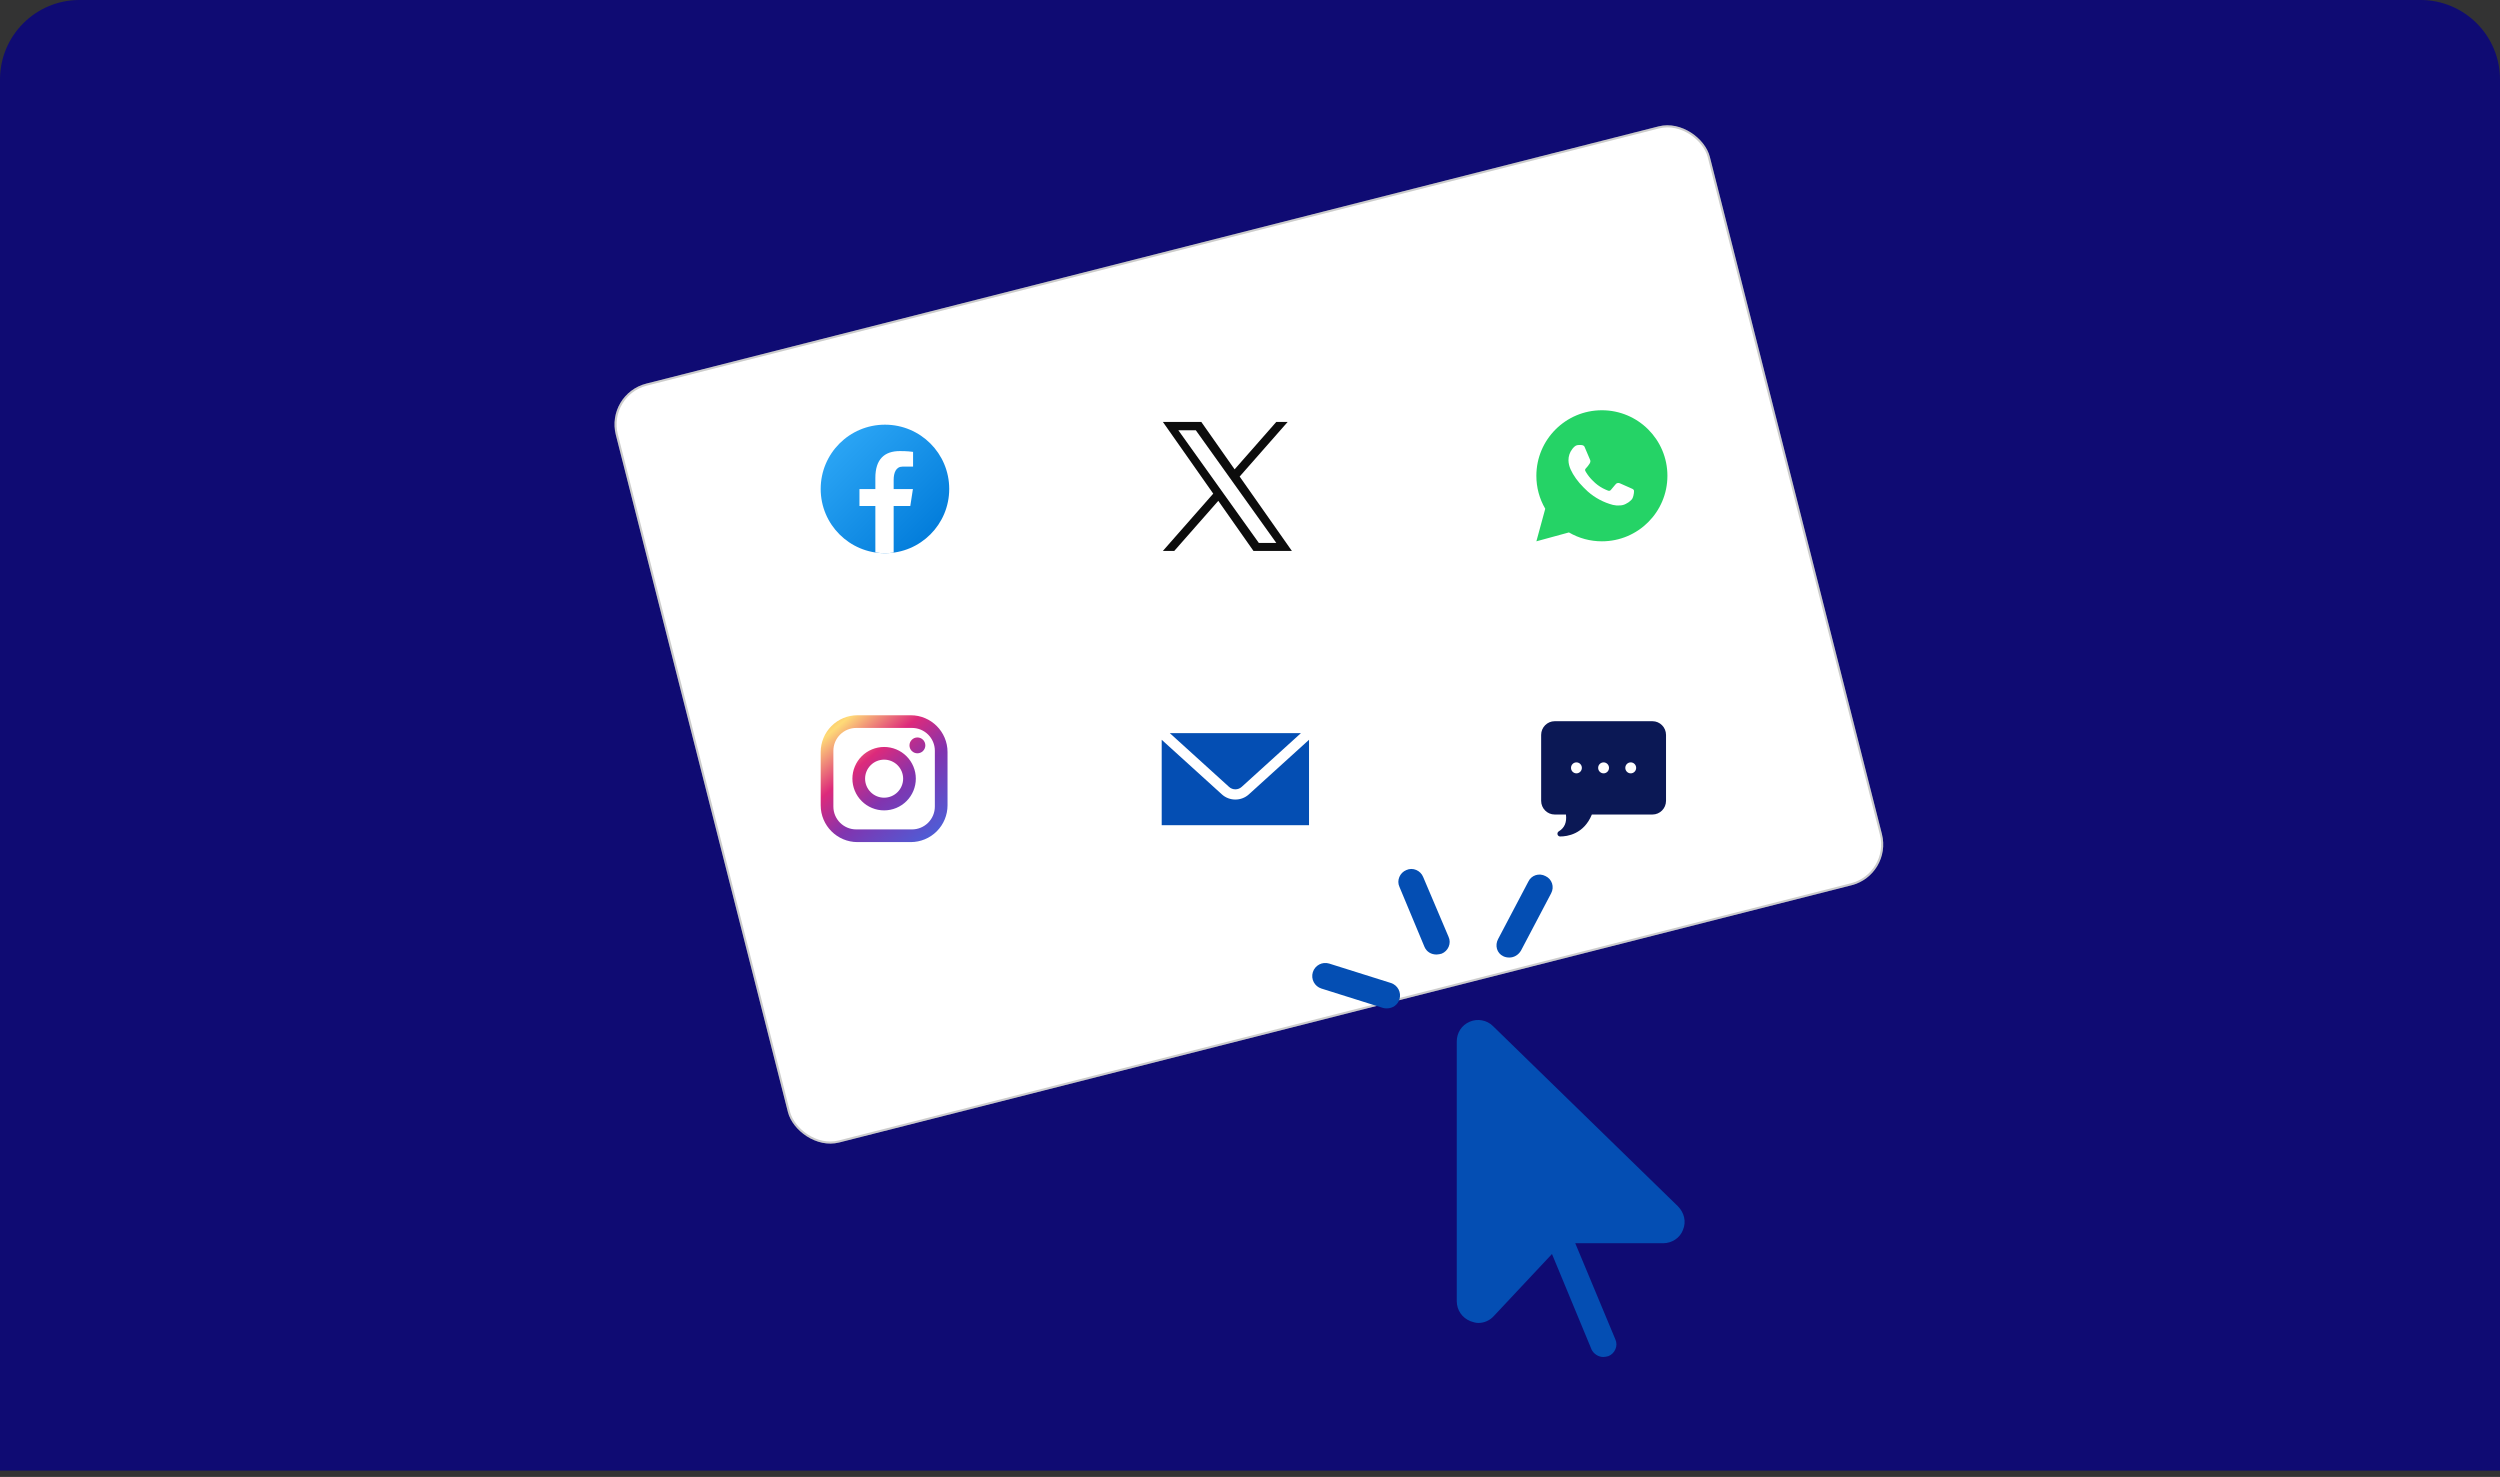
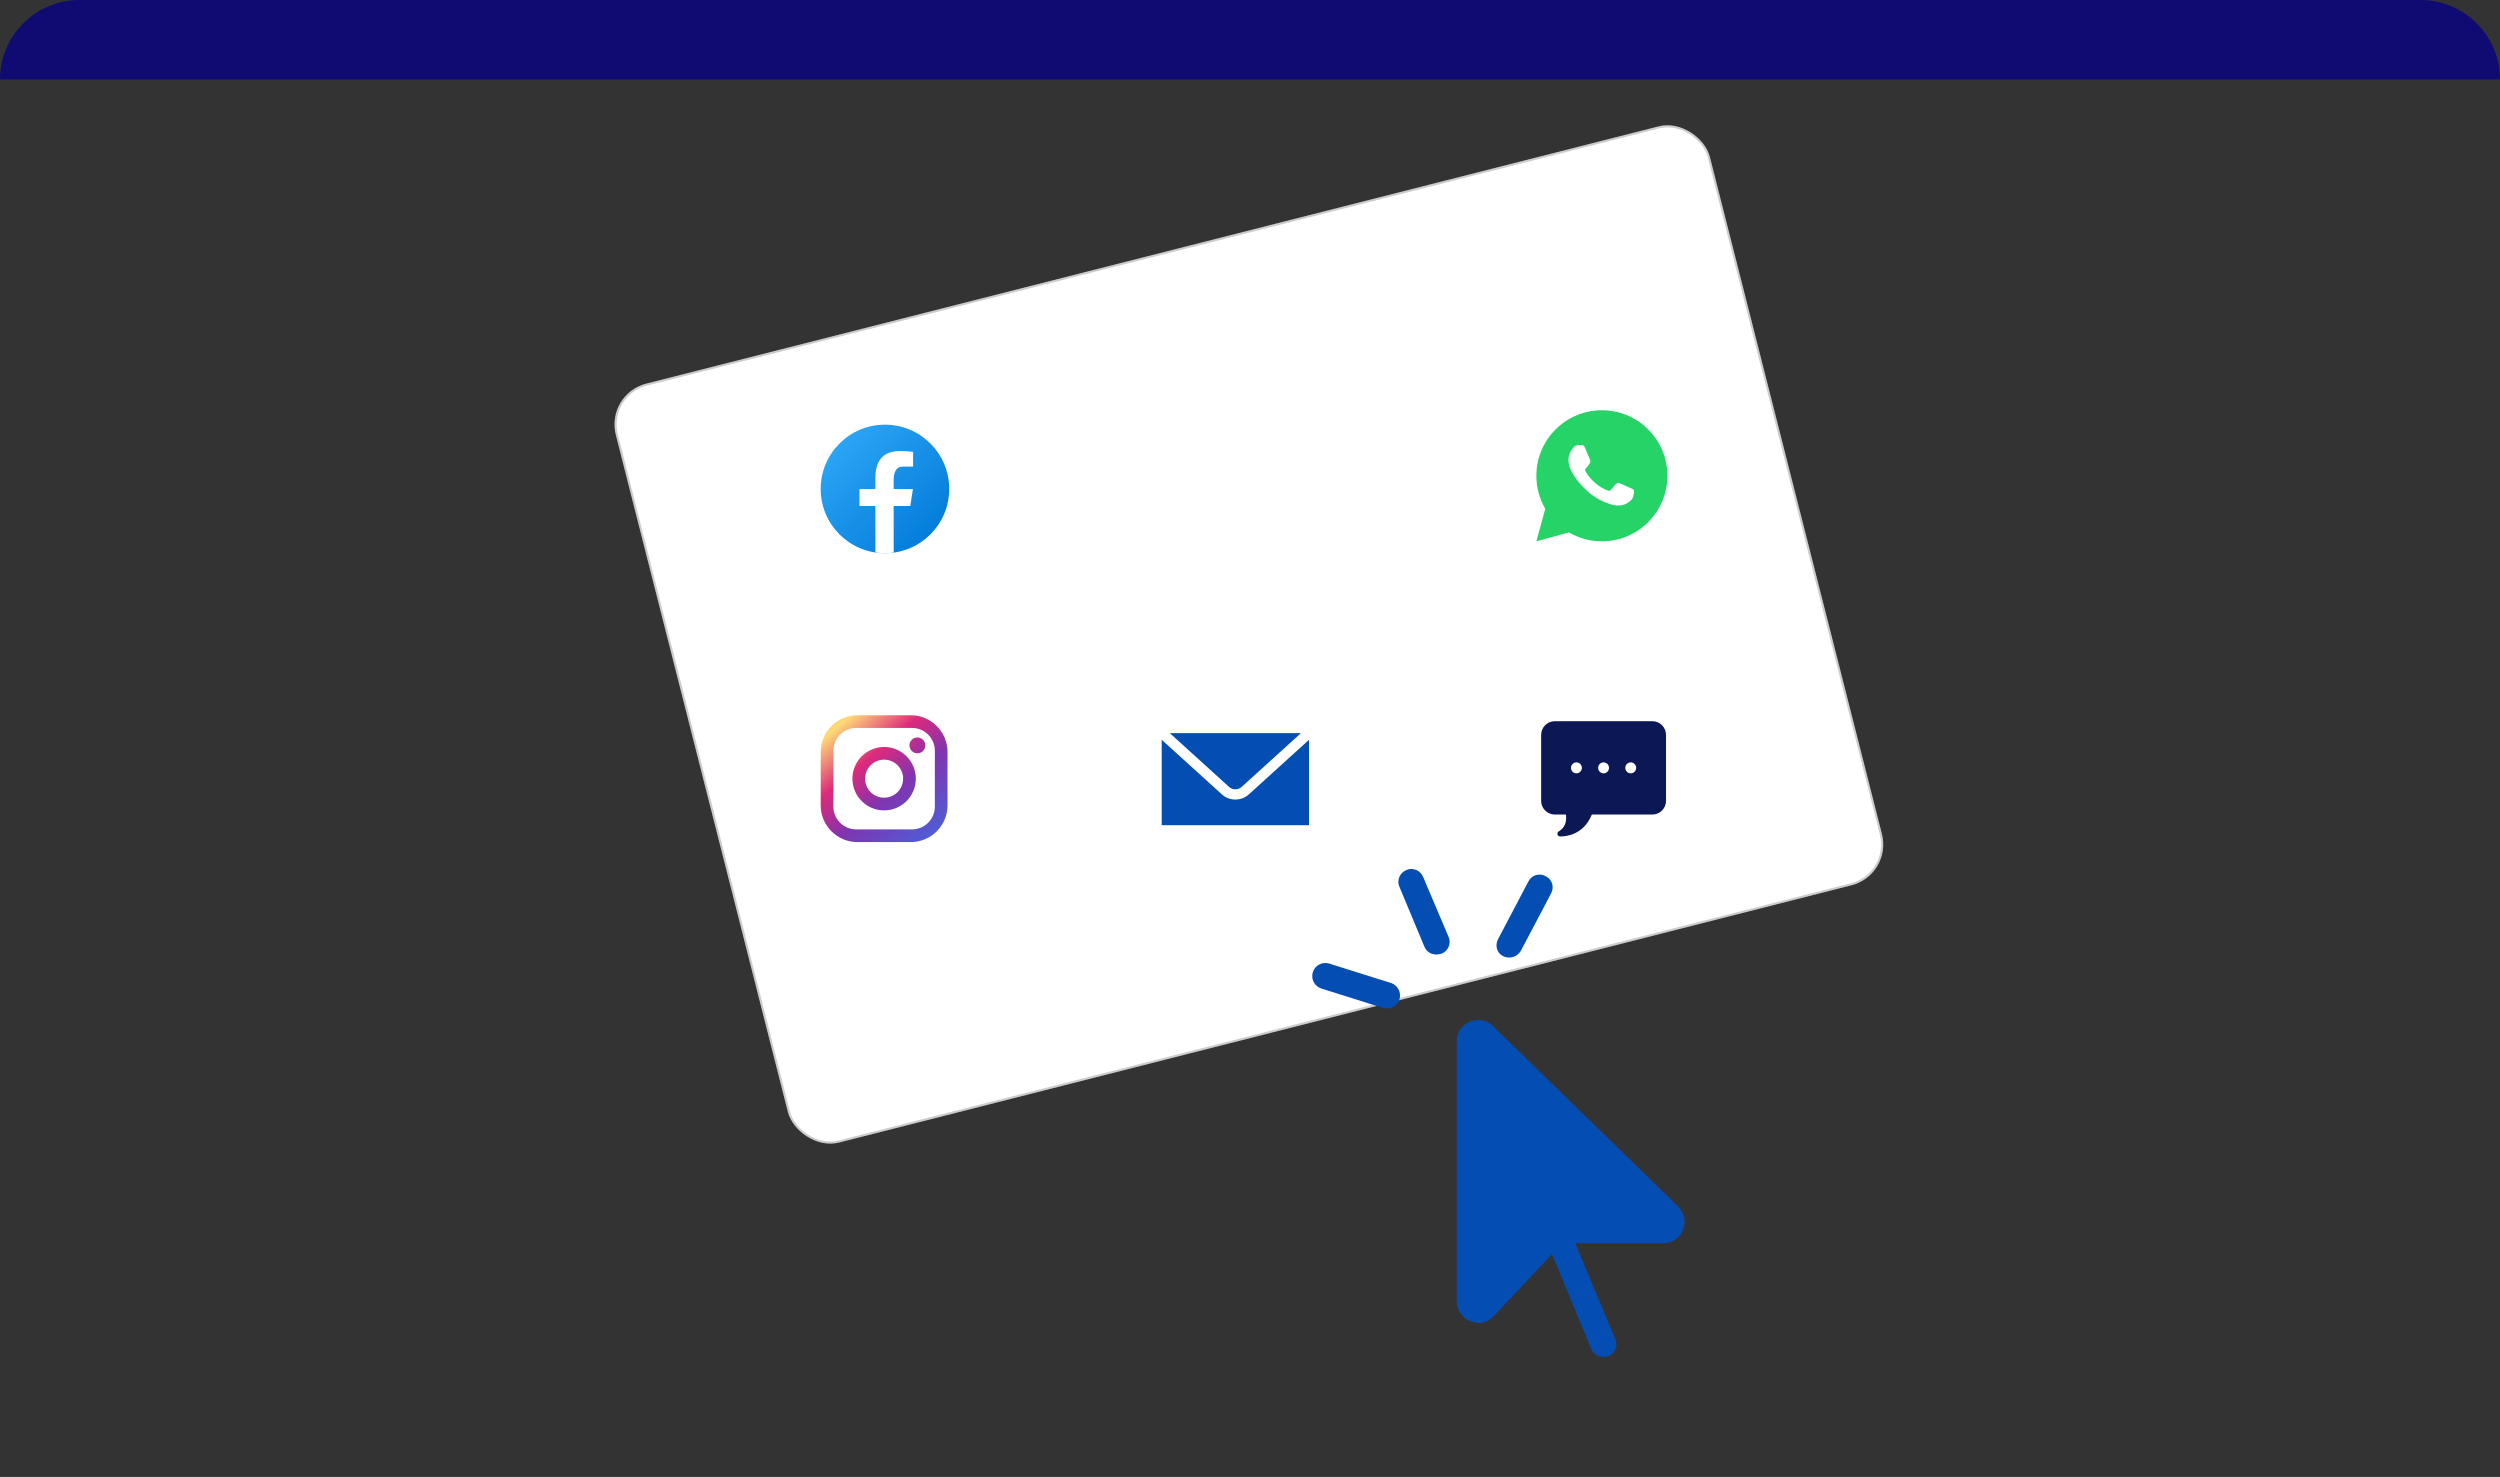
<svg xmlns="http://www.w3.org/2000/svg" width="325" height="192" viewBox="0 0 325 192" fill="none">
  <rect x="0" y="0" width="325" height="192" fill="#333333" stroke="none" />
-   <path d="M0 10.334C0 4.627 4.627 0 10.334 0H314.666C320.373 0 325 4.627 325 10.334V191.176H0V10.334Z" fill="#0F0B73" />
+   <path d="M0 10.334C0 4.627 4.627 0 10.334 0H314.666C320.373 0 325 4.627 325 10.334H0V10.334Z" fill="#0F0B73" />
  <mask id="mask0_17353_28732" style="mask-type:alpha" maskUnits="userSpaceOnUse" x="0" y="0" width="325" height="192">
    <path d="M0 10.334C0 4.627 4.627 0 10.334 0H314.666C320.373 0 325 4.627 325 10.334V191.176H0V10.334Z" fill="#C4C4C4" />
  </mask>
  <g mask="url(#mask0_17353_28732)">
    <rect x="78.707" y="51.218" width="146.743" height="101.793" rx="5.473" transform="rotate(-14.257 78.707 51.218)" fill="white" />
    <rect x="78.873" y="51.317" width="146.469" height="101.52" rx="5.336" transform="rotate(-14.257 78.873 51.317)" stroke="black" stroke-opacity="0.2" stroke-width="0.274" />
    <path d="M111.472 92.983H118.397C121.035 92.983 123.179 95.127 123.179 97.765V104.69C123.179 105.958 122.675 107.174 121.778 108.071C120.881 108.968 119.665 109.472 118.397 109.472H111.472C108.834 109.472 106.69 107.328 106.69 104.69V97.765C106.69 96.497 107.194 95.281 108.091 94.384C108.988 93.487 110.204 92.983 111.472 92.983ZM111.307 94.632C110.52 94.632 109.765 94.945 109.209 95.501C108.652 96.058 108.339 96.813 108.339 97.6V104.855C108.339 106.495 109.667 107.823 111.307 107.823H118.562C119.349 107.823 120.104 107.51 120.661 106.953C121.217 106.397 121.53 105.642 121.53 104.855V97.6C121.53 95.96 120.203 94.632 118.562 94.632H111.307ZM119.263 95.869C119.536 95.869 119.798 95.977 119.991 96.171C120.185 96.364 120.293 96.626 120.293 96.899C120.293 97.173 120.185 97.435 119.991 97.628C119.798 97.821 119.536 97.93 119.263 97.93C118.989 97.93 118.727 97.821 118.534 97.628C118.341 97.435 118.232 97.173 118.232 96.899C118.232 96.626 118.341 96.364 118.534 96.171C118.727 95.977 118.989 95.869 119.263 95.869ZM114.935 97.105C116.028 97.105 117.076 97.54 117.849 98.313C118.622 99.086 119.057 100.134 119.057 101.227C119.057 102.321 118.622 103.369 117.849 104.142C117.076 104.915 116.028 105.35 114.935 105.35C113.841 105.35 112.793 104.915 112.02 104.142C111.247 103.369 110.812 102.321 110.812 101.227C110.812 100.134 111.247 99.086 112.02 98.313C112.793 97.54 113.841 97.105 114.935 97.105ZM114.935 98.754C114.279 98.754 113.65 99.015 113.186 99.479C112.722 99.942 112.461 100.572 112.461 101.227C112.461 101.883 112.722 102.512 113.186 102.976C113.65 103.44 114.279 103.701 114.935 103.701C115.59 103.701 116.22 103.44 116.683 102.976C117.147 102.512 117.408 101.883 117.408 101.227C117.408 100.572 117.147 99.942 116.683 99.479C116.22 99.015 115.59 98.754 114.935 98.754Z" fill="url(#paint0_linear_17353_28732)" />
    <path d="M199.73 70.371L200.882 66.139C200.123 64.838 199.724 63.358 199.727 61.852C199.727 57.147 203.54 53.333 208.245 53.333C212.95 53.333 216.764 57.147 216.764 61.852C216.764 66.557 212.95 70.371 208.245 70.371C206.74 70.373 205.261 69.975 203.96 69.216L199.73 70.371ZM205.171 57.855C205.061 57.862 204.953 57.891 204.855 57.94C204.763 57.992 204.678 58.058 204.605 58.134C204.502 58.23 204.444 58.314 204.382 58.395C204.067 58.805 203.898 59.308 203.901 59.824C203.903 60.242 204.012 60.648 204.182 61.028C204.53 61.797 205.104 62.61 205.861 63.364C206.043 63.545 206.221 63.728 206.413 63.897C207.353 64.725 208.473 65.322 209.684 65.64L210.169 65.714C210.327 65.723 210.484 65.711 210.643 65.703C210.891 65.69 211.133 65.623 211.352 65.507C211.464 65.449 211.573 65.386 211.679 65.319C211.679 65.319 211.715 65.295 211.785 65.242C211.9 65.157 211.971 65.097 212.066 64.997C212.137 64.924 212.198 64.838 212.245 64.74C212.312 64.601 212.378 64.336 212.405 64.115C212.426 63.947 212.42 63.855 212.417 63.798C212.414 63.706 212.338 63.612 212.255 63.572L211.76 63.349C211.76 63.349 211.018 63.027 210.566 62.821C210.518 62.8 210.467 62.788 210.415 62.785C210.357 62.779 210.298 62.786 210.243 62.805C210.187 62.823 210.136 62.854 210.093 62.894V62.892C210.089 62.892 210.032 62.941 209.416 63.687C209.381 63.734 209.332 63.77 209.276 63.79C209.22 63.81 209.16 63.812 209.102 63.798C209.047 63.783 208.993 63.764 208.94 63.741C208.834 63.697 208.798 63.68 208.725 63.648L208.721 63.647C208.233 63.434 207.782 63.147 207.383 62.795C207.276 62.701 207.176 62.599 207.074 62.5C206.739 62.179 206.447 61.816 206.205 61.42L206.155 61.339C206.119 61.285 206.09 61.226 206.068 61.164C206.036 61.039 206.12 60.939 206.12 60.939C206.12 60.939 206.327 60.712 206.423 60.589C206.503 60.487 206.578 60.381 206.647 60.272C206.748 60.11 206.779 59.944 206.727 59.815C206.488 59.232 206.241 58.652 205.987 58.076C205.937 57.962 205.788 57.88 205.652 57.864C205.606 57.859 205.56 57.854 205.514 57.85C205.4 57.845 205.285 57.847 205.171 57.855Z" fill="#25D366" />
    <path d="M152.073 95.306L159.784 102.302C160.24 102.717 160.955 102.717 161.411 102.302L169.122 95.306H152.073ZM151.021 96.171V107.276H170.173V96.171L162.345 103.274C161.854 103.719 161.226 103.941 160.597 103.941C159.969 103.941 159.34 103.719 158.85 103.274L151.021 96.171Z" fill="#044EB3" />
    <path d="M115.044 55.208C110.43 55.208 106.689 58.948 106.689 63.563C106.689 68.177 110.43 71.918 115.044 71.918C119.659 71.918 123.399 68.177 123.399 63.563C123.399 58.948 119.659 55.208 115.044 55.208Z" fill="url(#paint1_linear_17353_28732)" />
    <path d="M116.176 65.778H118.339L118.678 63.582H116.176V62.381C116.176 61.469 116.475 60.66 117.328 60.66H118.699V58.743C118.458 58.711 117.949 58.639 116.986 58.639C114.975 58.639 113.796 59.701 113.796 62.121V63.582H111.729V65.779H113.796V71.816C114.205 71.877 114.62 71.919 115.045 71.919C115.43 71.919 115.806 71.884 116.176 71.834V65.778Z" fill="white" />
    <path d="M214.818 93.757H202.113C201.14 93.757 200.349 94.557 200.349 95.541V104.104C200.349 105.088 201.14 105.888 202.113 105.888H203.575C203.694 106.921 203.393 107.622 202.637 108.08C202.502 108.162 202.437 108.327 202.479 108.48C202.521 108.635 202.661 108.742 202.819 108.742C203.722 108.742 205.892 108.458 206.942 105.888H214.818C215.792 105.888 216.583 105.088 216.583 104.104V95.541C216.583 94.557 215.792 93.757 214.818 93.757ZM204.937 100.536C204.546 100.536 204.231 100.217 204.231 99.822C204.231 99.428 204.546 99.109 204.937 99.109C205.327 99.109 205.642 99.428 205.642 99.822C205.642 100.217 205.327 100.536 204.937 100.536ZM208.466 100.536C208.076 100.536 207.76 100.217 207.76 99.822C207.76 99.428 208.076 99.109 208.466 99.109C208.856 99.109 209.172 99.428 209.172 99.822C209.172 100.217 208.856 100.536 208.466 100.536ZM211.995 100.536C211.605 100.536 211.289 100.217 211.289 99.822C211.289 99.428 211.605 99.109 211.995 99.109C212.385 99.109 212.701 99.428 212.701 99.822C212.701 100.217 212.385 100.536 211.995 100.536Z" fill="#0B1855" />
-     <path d="M161.155 61.951L167.399 54.849H165.919L160.498 61.015L156.167 54.849H151.173L157.721 64.174L151.173 71.621H152.653L158.378 65.109L162.951 71.621H167.945L161.154 61.951H161.155ZM159.128 64.256L158.465 63.327L153.186 55.938H155.458L159.719 61.901L160.382 62.83L165.92 70.581H163.647L159.128 64.256V64.256Z" fill="#0C0C0C" />
    <path d="M208.425 176.409C208.649 176.409 208.873 176.353 209.097 176.297C209.937 175.961 210.385 174.953 209.993 174.112L204.783 161.62H216.211C217.332 161.62 218.396 160.948 218.788 159.884C219.236 158.819 218.956 157.643 218.116 156.803L194.084 133.387C193.3 132.603 192.067 132.379 191.059 132.827C189.995 133.275 189.378 134.283 189.378 135.404V169.127C189.378 170.303 190.051 171.311 191.171 171.76C191.507 171.872 191.843 171.984 192.179 171.984C192.964 171.984 193.692 171.648 194.196 171.087L201.758 163.021L206.912 175.457C207.192 176.017 207.808 176.409 208.425 176.409ZM185.177 123.08C185.457 123.752 186.073 124.088 186.746 124.088C186.97 124.088 187.194 124.032 187.418 123.976C188.258 123.64 188.706 122.632 188.314 121.791L185.009 114.005C184.673 113.164 183.665 112.716 182.824 113.108C181.984 113.445 181.536 114.453 181.928 115.293L185.177 123.08ZM171.789 128.513L179.799 131.034C179.967 131.09 180.135 131.09 180.303 131.09C181.032 131.09 181.704 130.642 181.928 129.914C182.208 129.018 181.704 128.065 180.808 127.785L172.797 125.264C171.901 124.984 170.948 125.488 170.668 126.385C170.388 127.281 170.892 128.233 171.789 128.513ZM195.428 124.312C195.652 124.424 195.933 124.48 196.213 124.48C196.829 124.48 197.389 124.144 197.725 123.584L201.646 116.133C202.095 115.293 201.758 114.285 200.918 113.893C200.078 113.445 199.07 113.781 198.677 114.621L194.756 122.071C194.308 122.912 194.588 123.92 195.428 124.312Z" fill="#044EB3" />
  </g>
  <defs>
    <linearGradient id="paint0_linear_17353_28732" x1="104.203" y1="90.363" x2="119.923" y2="109.228" gradientUnits="userSpaceOnUse">
      <stop stop-color="#F58529" />
      <stop offset="0.25" stop-color="#FEDA77" />
      <stop offset="0.484" stop-color="#DD2A7B" />
      <stop offset="0.703" stop-color="#8134AF" />
      <stop offset="1" stop-color="#515BD4" />
    </linearGradient>
    <linearGradient id="paint1_linear_17353_28732" x1="109.193" y1="57.711" x2="121.985" y2="70.504" gradientUnits="userSpaceOnUse">
      <stop stop-color="#2AA4F4" />
      <stop offset="1" stop-color="#007AD9" />
    </linearGradient>
  </defs>
</svg>